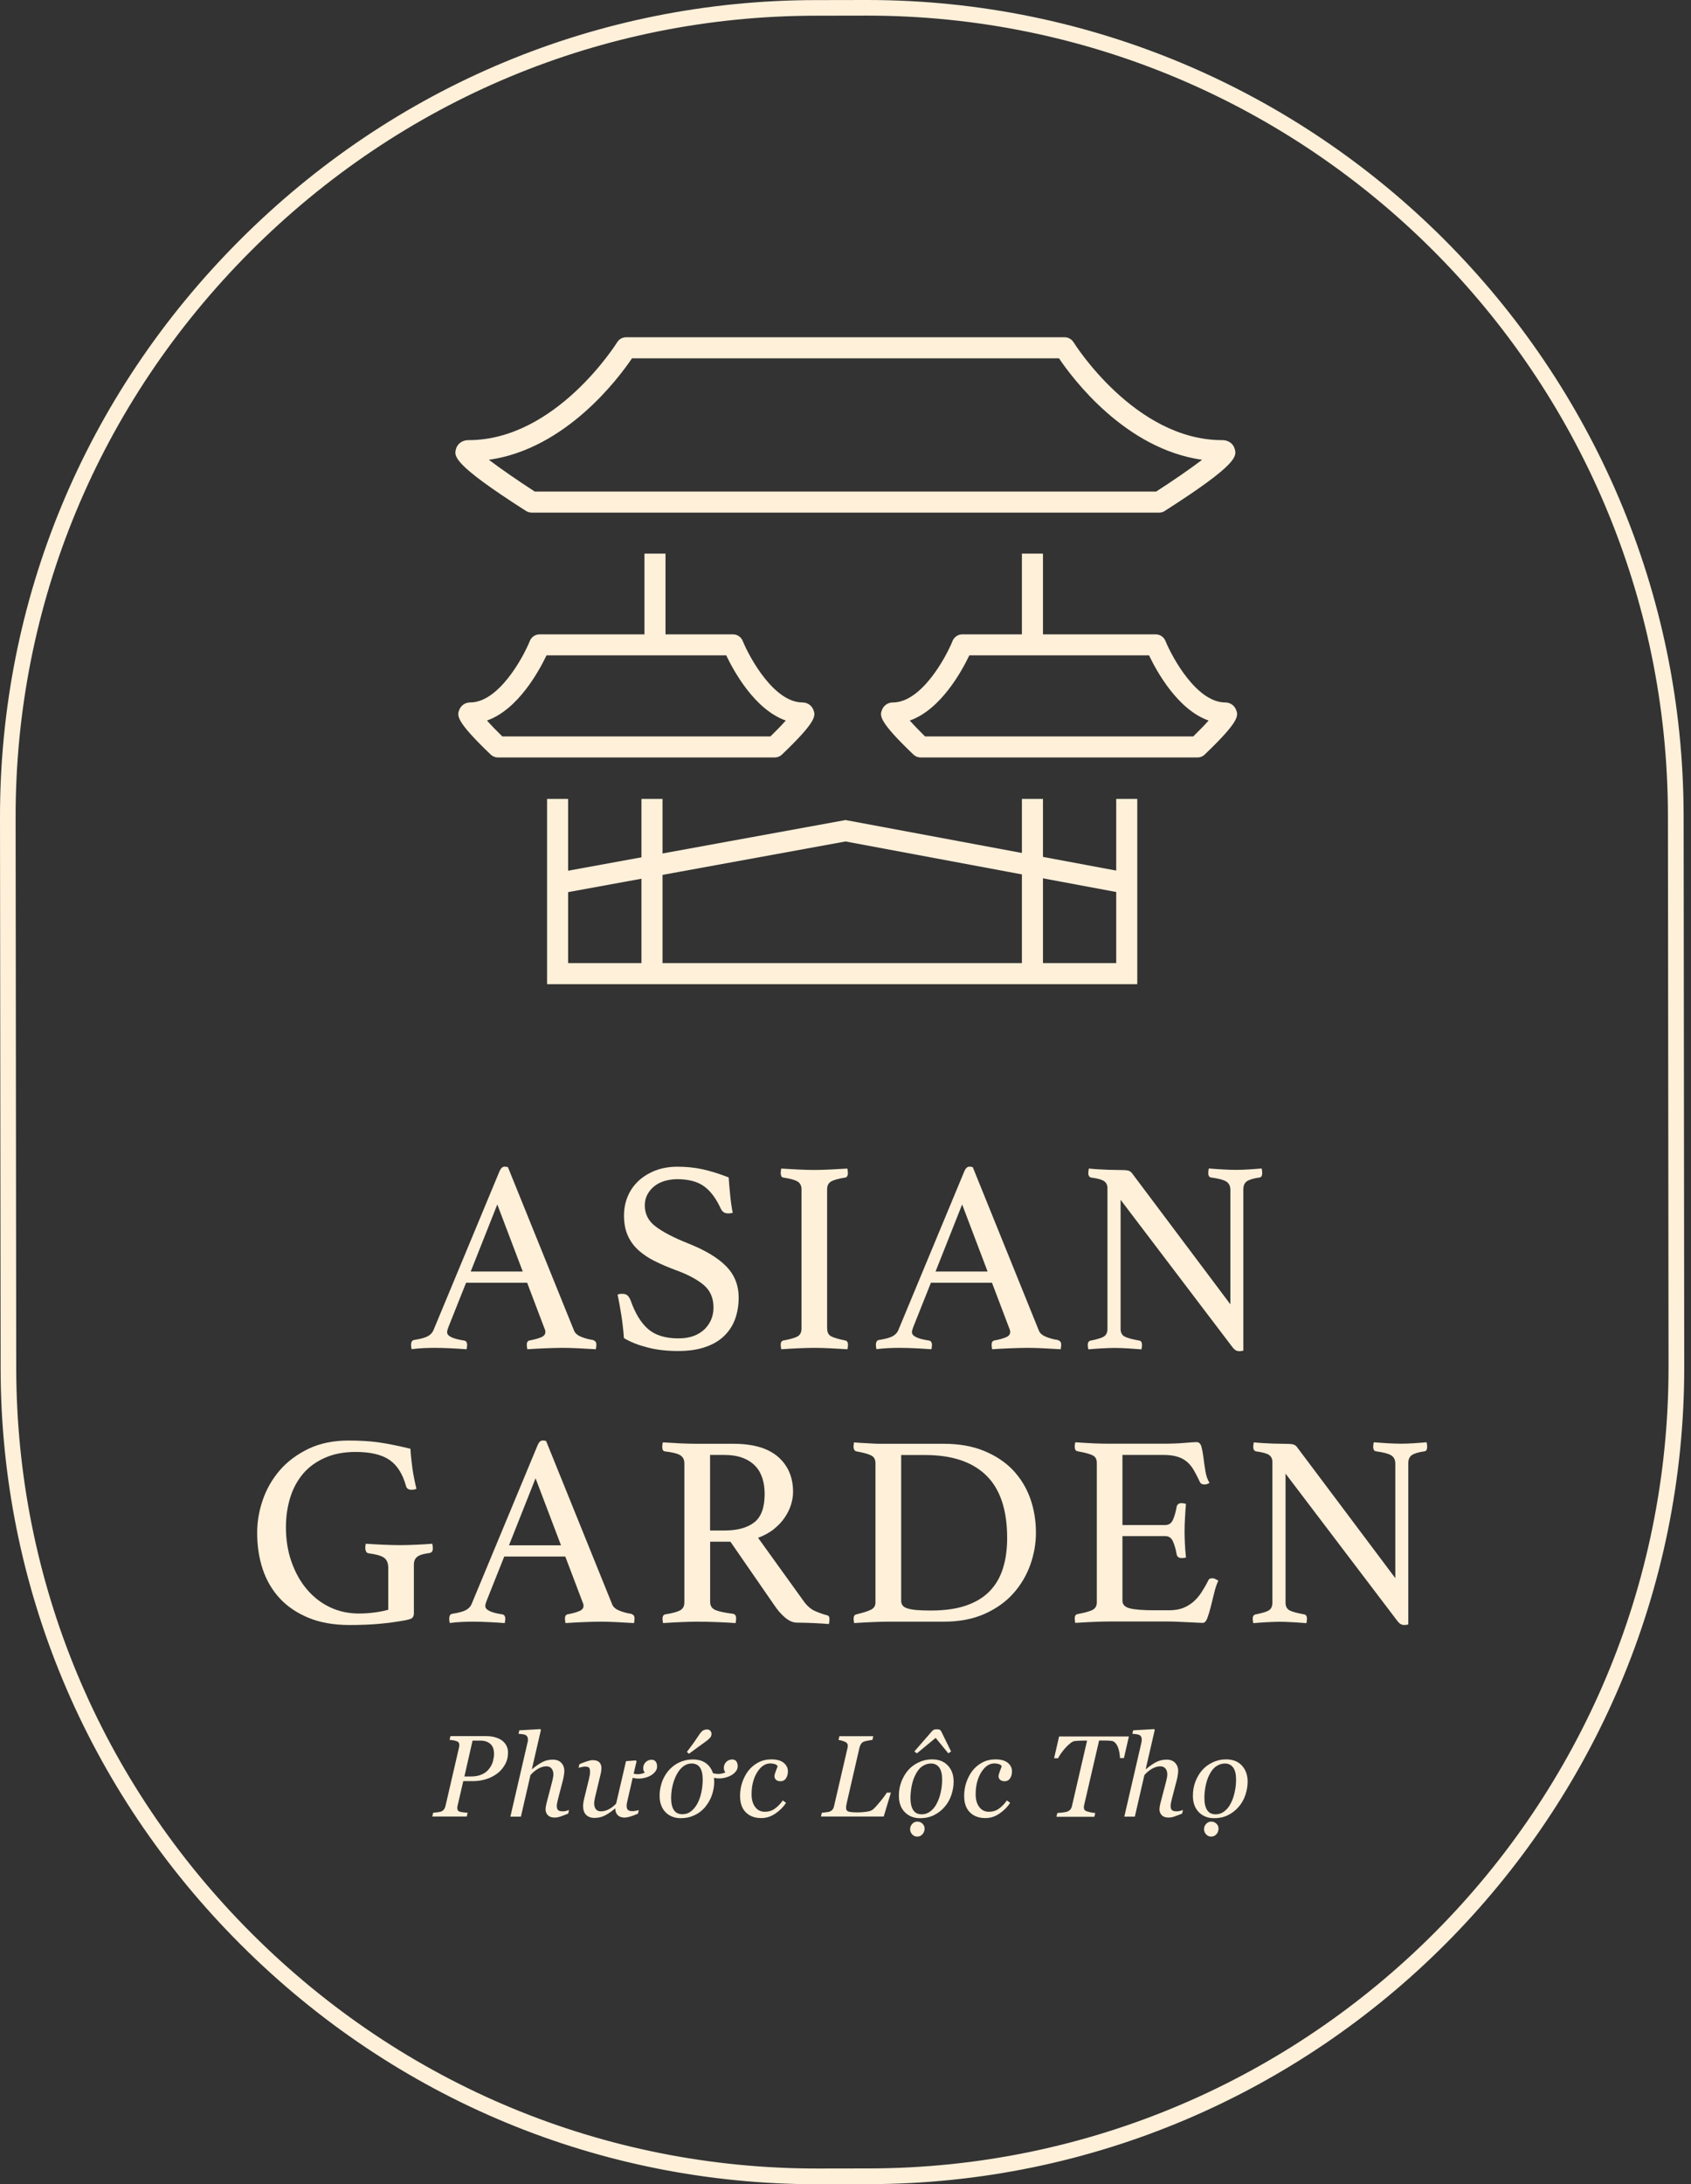
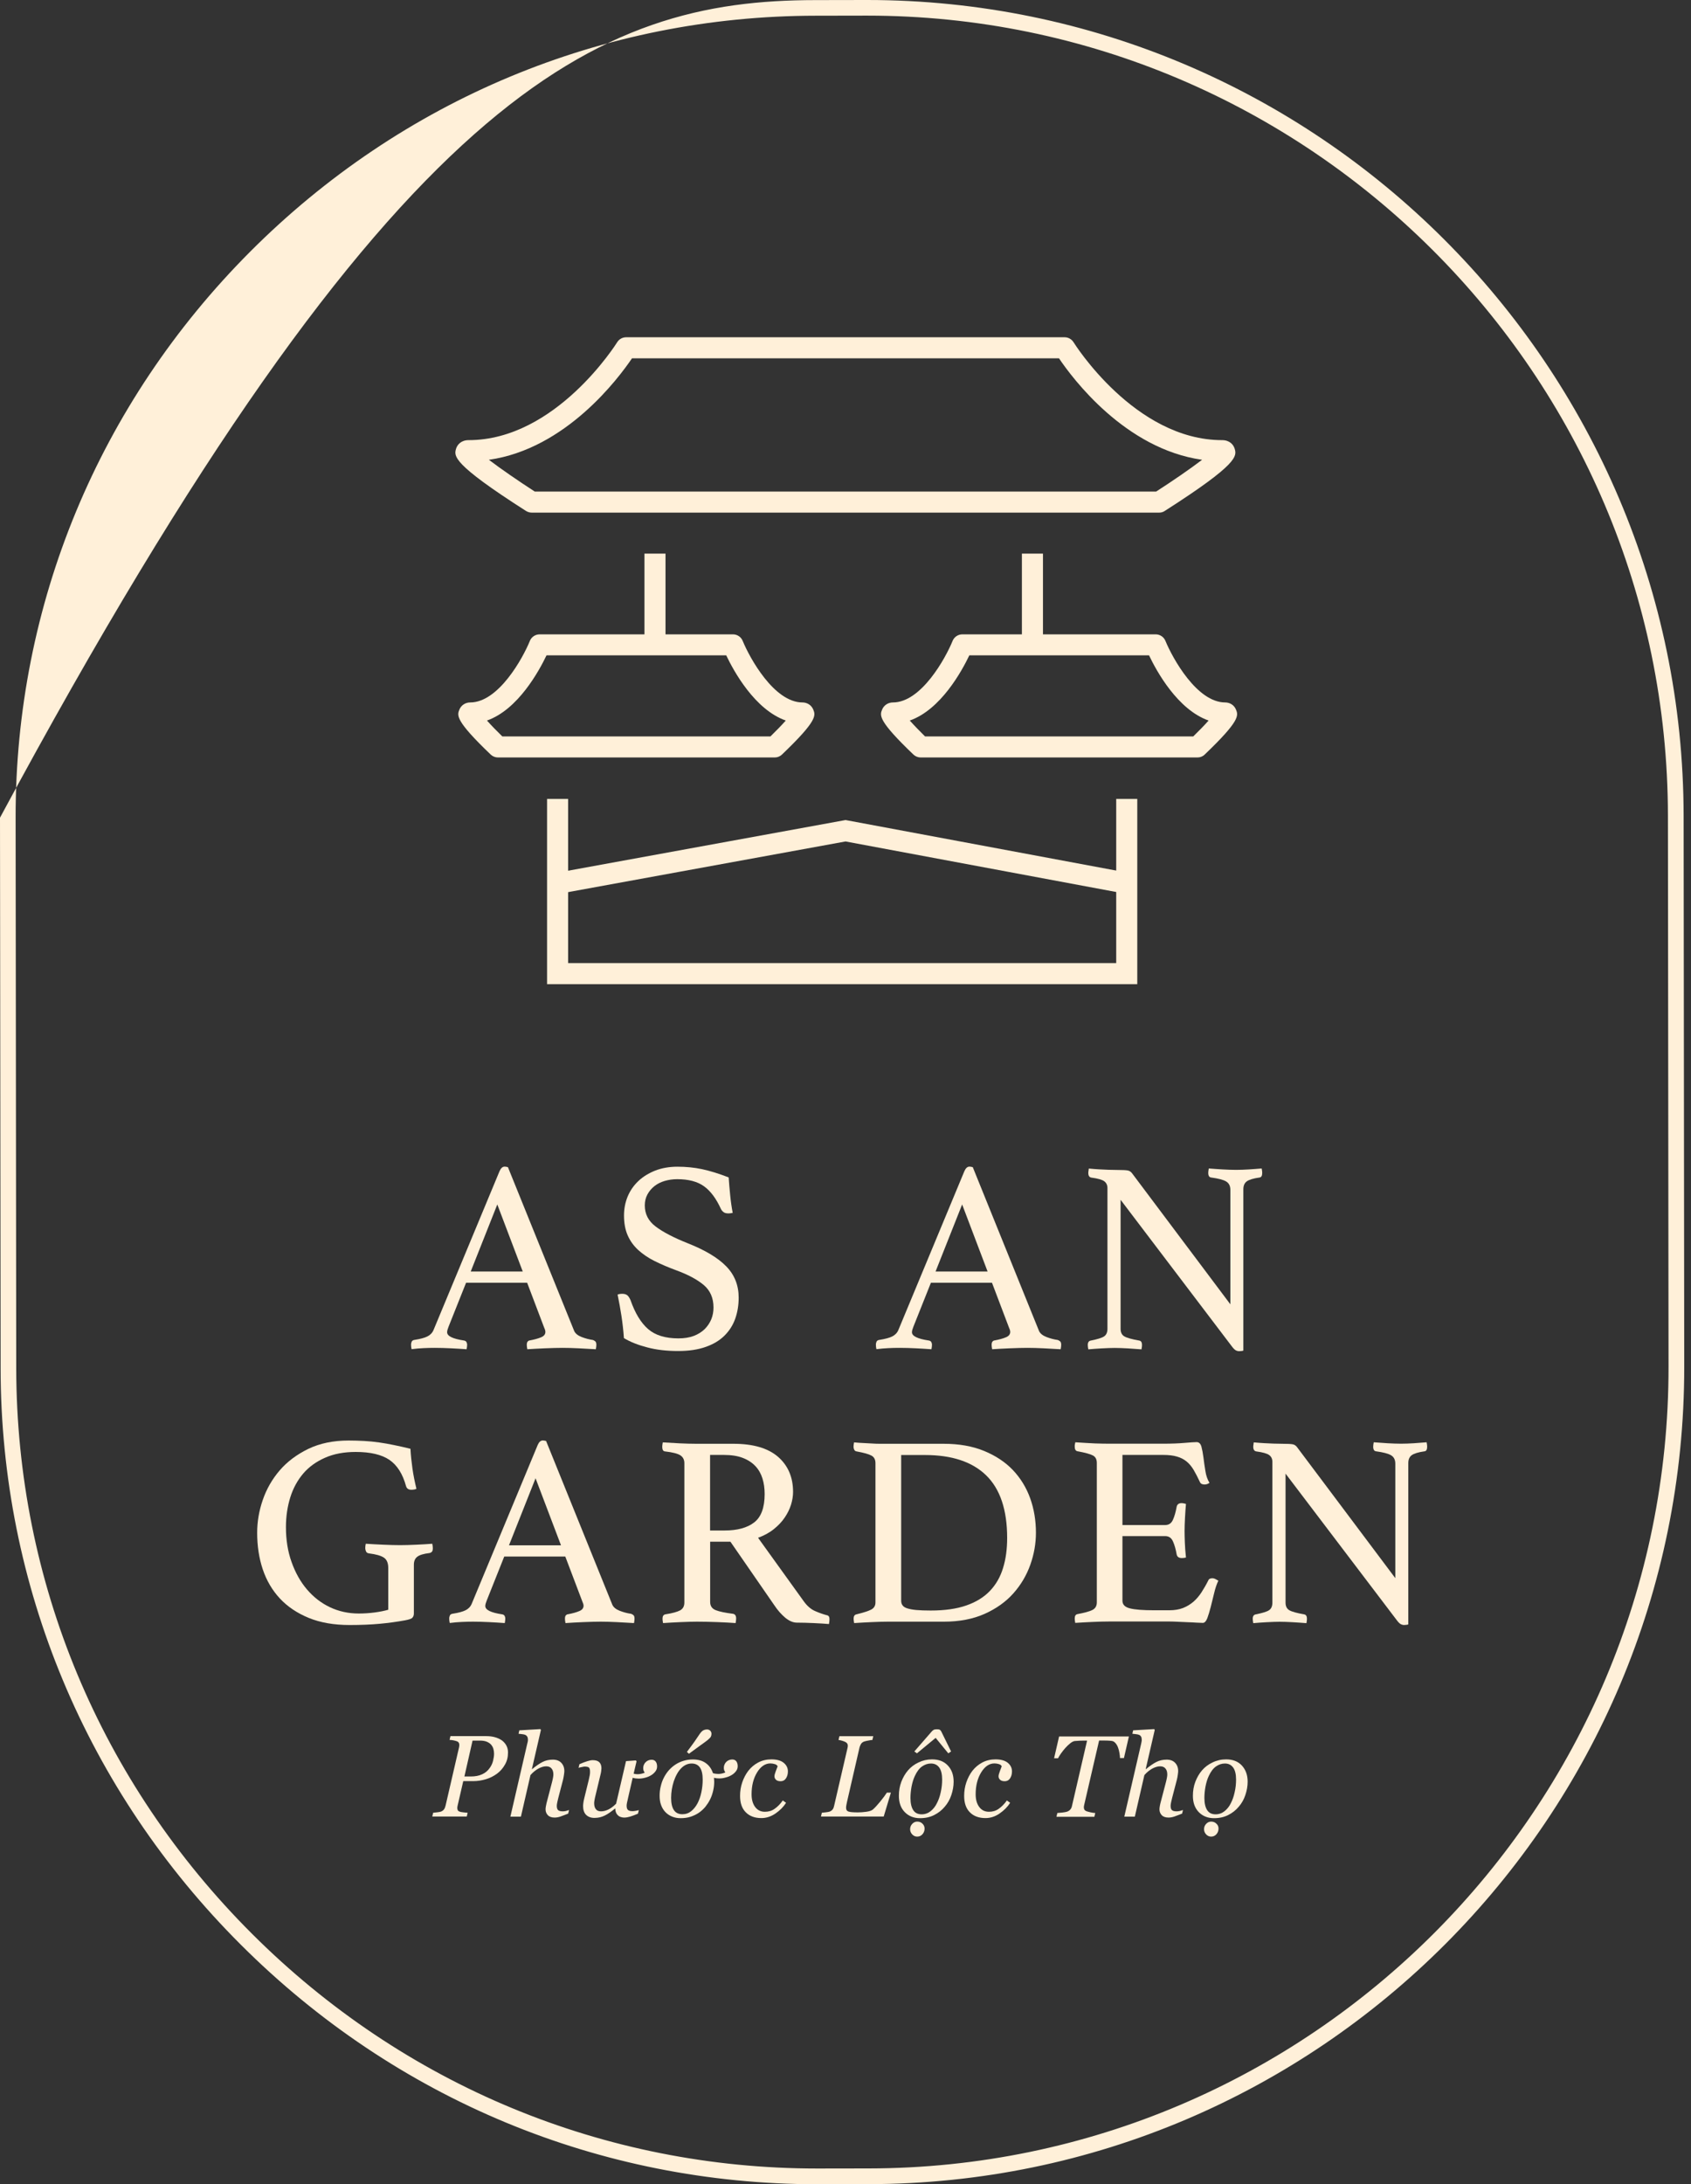
<svg xmlns="http://www.w3.org/2000/svg" width="127" height="164" viewBox="0 0 127 164" fill="none">
  <rect x="0" y="0" width="127" height="164" fill="#333333" stroke="none" />
  <g clip-path="url(#clip0_313_976)">
-     <path d="M61.362 164C45.072 164 29.712 157.621 18.102 146.03C6.478 134.433 0.059 119.053 0.046 102.744L4.57649e-05 61.395C-0.02 45.079 6.366 29.692 17.97 18.069C29.567 6.438 44.941 0.02 61.256 0.007L65.058 0C65.078 0 65.105 0 65.124 0C98.909 0 126.407 27.465 126.446 61.256L126.492 102.605C126.525 136.416 99.047 163.954 65.236 163.993L61.434 164C61.408 164 61.388 164 61.362 164ZM65.124 1.173C65.105 1.173 65.085 1.173 65.058 1.173L61.256 1.18C45.257 1.193 30.18 7.486 18.793 18.892C7.413 30.299 1.153 45.389 1.173 61.388L1.219 102.737C1.239 118.737 7.525 133.813 18.932 145.2C30.318 156.567 45.389 162.82 61.362 162.82C61.381 162.82 61.408 162.82 61.428 162.82L65.23 162.814C98.395 162.781 125.353 135.764 125.313 102.599L125.267 61.25C125.234 28.111 98.256 1.173 65.124 1.173Z" fill="#FFF0D9" />
+     <path d="M61.362 164C45.072 164 29.712 157.621 18.102 146.03C6.478 134.433 0.059 119.053 0.046 102.744L4.57649e-05 61.395C29.567 6.438 44.941 0.02 61.256 0.007L65.058 0C65.078 0 65.105 0 65.124 0C98.909 0 126.407 27.465 126.446 61.256L126.492 102.605C126.525 136.416 99.047 163.954 65.236 163.993L61.434 164C61.408 164 61.388 164 61.362 164ZM65.124 1.173C65.105 1.173 65.085 1.173 65.058 1.173L61.256 1.18C45.257 1.193 30.18 7.486 18.793 18.892C7.413 30.299 1.153 45.389 1.173 61.388L1.219 102.737C1.239 118.737 7.525 133.813 18.932 145.2C30.318 156.567 45.389 162.82 61.362 162.82C61.381 162.82 61.408 162.82 61.428 162.82L65.23 162.814C98.395 162.781 125.353 135.764 125.313 102.599L125.267 61.25C125.234 28.111 98.256 1.173 65.124 1.173Z" fill="#FFF0D9" />
    <path d="M39.59 96.312H35.004L33.686 99.62C33.62 99.785 33.58 99.924 33.58 100.029C33.58 100.319 34.002 100.523 34.832 100.648C34.931 100.662 34.99 100.701 35.03 100.76C35.063 100.82 35.083 100.892 35.083 100.978C35.083 101.064 35.069 101.169 35.043 101.307C34.674 101.281 34.285 101.255 33.87 101.235C33.462 101.215 33.053 101.202 32.658 101.202C32.381 101.202 32.104 101.208 31.814 101.222C31.524 101.235 31.221 101.261 30.911 101.301C30.885 101.189 30.872 101.083 30.872 100.971C30.872 100.872 30.892 100.793 30.924 100.727C30.957 100.662 31.03 100.615 31.142 100.602C31.564 100.536 31.887 100.451 32.097 100.345C32.308 100.24 32.467 100.082 32.559 99.864L37.514 87.944C37.613 87.713 37.738 87.594 37.903 87.594C37.956 87.594 38.041 87.608 38.147 87.634L43.122 99.93C43.207 100.121 43.392 100.273 43.675 100.385C43.965 100.497 44.242 100.569 44.519 100.609C44.604 100.635 44.664 100.675 44.716 100.721C44.763 100.767 44.789 100.853 44.789 100.978C44.789 101.064 44.776 101.169 44.749 101.307C44.308 101.281 43.88 101.255 43.451 101.235C43.029 101.215 42.627 101.202 42.258 101.202C41.876 101.202 41.435 101.215 40.941 101.235C40.446 101.255 40.005 101.281 39.603 101.307C39.577 101.169 39.563 101.064 39.563 100.978C39.563 100.853 39.59 100.767 39.636 100.721C39.682 100.675 39.728 100.648 39.768 100.648C40.123 100.582 40.413 100.503 40.631 100.411C40.848 100.325 40.96 100.187 40.96 100.009C40.96 99.924 40.934 99.825 40.875 99.7L39.59 96.312ZM39.26 95.469L37.349 90.435L35.353 95.469H39.26Z" fill="#FFF0D9" />
    <path d="M55.029 91.067C54.891 91.094 54.792 91.107 54.719 91.107C54.541 91.107 54.41 91.074 54.331 91.001C54.245 90.935 54.185 90.856 54.146 90.777C53.79 89.993 53.368 89.426 52.874 89.07C52.38 88.715 51.708 88.537 50.858 88.537C50.528 88.537 50.219 88.583 49.922 88.669C49.626 88.754 49.369 88.886 49.151 89.057C48.934 89.229 48.756 89.44 48.624 89.683C48.492 89.927 48.426 90.204 48.426 90.507C48.426 91.153 48.697 91.68 49.237 92.088C49.777 92.497 50.575 92.919 51.635 93.341C52.953 93.861 53.922 94.441 54.541 95.08C55.167 95.719 55.477 96.504 55.477 97.433C55.477 97.993 55.391 98.52 55.22 99.007C55.049 99.495 54.779 99.917 54.416 100.279C54.054 100.642 53.586 100.925 53.006 101.129C52.433 101.334 51.741 101.439 50.93 101.439C50.08 101.439 49.309 101.353 48.617 101.169C47.925 100.991 47.339 100.76 46.858 100.47C46.819 99.897 46.753 99.337 46.673 98.803C46.588 98.269 46.496 97.736 46.383 97.202C46.482 97.162 46.594 97.143 46.733 97.143C46.898 97.143 47.023 97.182 47.115 97.255C47.201 97.327 47.28 97.452 47.352 97.611C47.695 98.599 48.136 99.324 48.677 99.792C49.217 100.26 49.975 100.49 50.95 100.49C51.385 100.49 51.774 100.431 52.103 100.306C52.433 100.18 52.703 100.009 52.927 99.792C53.144 99.574 53.309 99.324 53.421 99.054C53.533 98.777 53.586 98.487 53.586 98.171C53.586 97.459 53.342 96.899 52.855 96.484C52.367 96.075 51.675 95.7 50.766 95.37C50.179 95.153 49.639 94.922 49.164 94.685C48.683 94.448 48.275 94.164 47.932 93.855C47.589 93.538 47.326 93.176 47.141 92.754C46.957 92.339 46.865 91.838 46.865 91.265C46.865 90.757 46.957 90.283 47.141 89.835C47.326 89.393 47.596 89.005 47.945 88.675C48.294 88.346 48.716 88.089 49.21 87.891C49.705 87.7 50.258 87.601 50.878 87.601C51.523 87.601 52.136 87.66 52.729 87.786C53.316 87.911 53.981 88.115 54.726 88.405C54.752 88.814 54.792 89.255 54.838 89.73C54.884 90.204 54.95 90.659 55.029 91.067Z" fill="#FFF0D9" />
-     <path d="M62.126 99.765C62.126 100.042 62.225 100.227 62.416 100.332C62.607 100.438 62.963 100.543 63.483 100.648C63.622 100.675 63.688 100.787 63.688 100.978C63.688 101.064 63.675 101.169 63.648 101.307C63.226 101.281 62.798 101.255 62.376 101.235C61.955 101.215 61.546 101.202 61.164 101.202C60.795 101.202 60.386 101.215 59.938 101.235C59.49 101.255 59.075 101.281 58.673 101.307C58.647 101.169 58.633 101.064 58.633 100.978C58.633 100.787 58.699 100.675 58.838 100.648C59.358 100.55 59.714 100.451 59.905 100.339C60.096 100.227 60.195 100.036 60.195 99.765V89.301C60.195 89.025 60.096 88.833 59.905 88.715C59.714 88.596 59.358 88.497 58.838 88.418C58.752 88.405 58.699 88.365 58.673 88.293C58.647 88.227 58.633 88.148 58.633 88.069C58.633 87.99 58.647 87.878 58.673 87.74C59.082 87.766 59.51 87.792 59.958 87.812C60.406 87.832 60.801 87.845 61.157 87.845C61.5 87.845 61.895 87.832 62.337 87.812C62.785 87.792 63.22 87.766 63.642 87.74C63.668 87.878 63.681 87.99 63.681 88.069C63.681 88.273 63.615 88.392 63.477 88.418C62.956 88.497 62.6 88.603 62.409 88.715C62.218 88.833 62.119 89.025 62.119 89.301V99.765H62.126Z" fill="#FFF0D9" />
    <path d="M74.501 96.312H69.915L68.597 99.62C68.531 99.785 68.491 99.924 68.491 100.029C68.491 100.319 68.913 100.523 69.743 100.648C69.842 100.662 69.901 100.701 69.941 100.76C69.974 100.82 69.994 100.892 69.994 100.978C69.994 101.064 69.981 101.169 69.954 101.307C69.585 101.281 69.196 101.255 68.781 101.235C68.373 101.215 67.964 101.202 67.569 101.202C67.292 101.202 67.015 101.208 66.725 101.222C66.435 101.235 66.132 101.261 65.823 101.301C65.796 101.189 65.783 101.083 65.783 100.971C65.783 100.872 65.803 100.793 65.836 100.727C65.869 100.662 65.941 100.615 66.053 100.602C66.475 100.536 66.798 100.451 67.009 100.345C67.219 100.24 67.378 100.082 67.47 99.864L72.425 87.944C72.524 87.713 72.649 87.594 72.814 87.594C72.867 87.594 72.952 87.608 73.058 87.634L78.033 99.93C78.118 100.121 78.303 100.273 78.586 100.385C78.876 100.497 79.153 100.569 79.43 100.609C79.516 100.635 79.575 100.675 79.627 100.721C79.674 100.767 79.7 100.853 79.7 100.978C79.7 101.064 79.687 101.169 79.66 101.307C79.219 101.281 78.791 101.255 78.362 101.235C77.941 101.215 77.539 101.202 77.17 101.202C76.787 101.202 76.346 101.215 75.852 101.235C75.358 101.255 74.909 101.281 74.514 101.307C74.488 101.169 74.475 101.064 74.475 100.978C74.475 100.853 74.501 100.767 74.547 100.721C74.593 100.675 74.639 100.648 74.679 100.648C75.035 100.582 75.325 100.503 75.542 100.411C75.76 100.325 75.871 100.187 75.871 100.009C75.871 99.924 75.845 99.825 75.786 99.7L74.501 96.312ZM74.171 95.469L72.26 90.435L70.264 95.469H74.171Z" fill="#FFF0D9" />
    <path d="M92.405 97.933V89.341C92.405 89.038 92.293 88.827 92.075 88.701C91.858 88.576 91.489 88.484 90.968 88.412C90.817 88.398 90.744 88.28 90.744 88.062C90.744 87.983 90.757 87.871 90.784 87.733C91.126 87.759 91.476 87.786 91.832 87.805C92.187 87.825 92.523 87.838 92.84 87.838C93.143 87.838 93.459 87.825 93.788 87.805C94.118 87.786 94.441 87.759 94.757 87.733C94.784 87.871 94.797 87.983 94.797 88.062C94.797 88.28 94.731 88.398 94.593 88.412C94.125 88.478 93.808 88.576 93.637 88.701C93.466 88.827 93.38 89.024 93.38 89.295V101.406C93.354 101.419 93.308 101.432 93.235 101.439C93.169 101.446 93.11 101.452 93.07 101.452C92.971 101.452 92.886 101.426 92.8 101.38C92.721 101.334 92.622 101.235 92.51 101.083L84.161 90.085V99.772C84.161 100.049 84.26 100.24 84.451 100.345C84.642 100.457 85.011 100.556 85.565 100.655C85.703 100.681 85.769 100.793 85.769 100.984C85.769 101.07 85.756 101.175 85.73 101.314C85.387 101.287 85.038 101.261 84.688 101.241C84.339 101.222 84.016 101.208 83.713 101.208C83.436 101.208 83.12 101.222 82.745 101.241C82.376 101.261 82.039 101.287 81.736 101.314C81.71 101.175 81.697 101.07 81.697 100.984C81.697 100.793 81.769 100.681 81.921 100.655C82.415 100.556 82.745 100.457 82.916 100.345C83.087 100.233 83.173 100.042 83.173 99.772V89.202C83.173 88.985 83.094 88.814 82.936 88.695C82.778 88.576 82.455 88.484 81.96 88.418C81.809 88.392 81.736 88.273 81.736 88.069C81.736 88.003 81.743 87.937 81.756 87.884C81.756 87.845 81.763 87.792 81.776 87.739C82.053 87.766 82.31 87.786 82.553 87.799C82.771 87.812 83.008 87.825 83.252 87.832C83.496 87.838 83.72 87.845 83.911 87.845C84.306 87.845 84.57 87.858 84.702 87.884C84.833 87.911 84.939 87.983 85.018 88.089L92.405 97.933Z" fill="#FFF0D9" />
    <path d="M30.41 121.662C29.791 121.774 29.165 121.86 28.519 121.919C27.873 121.979 27.122 122.012 26.259 122.012C25.079 122.012 24.058 121.834 23.188 121.478C22.319 121.122 21.594 120.634 21.02 120.021C20.447 119.402 20.019 118.677 19.735 117.834C19.452 116.99 19.314 116.074 19.314 115.086C19.314 114.262 19.452 113.439 19.735 112.621C20.019 111.798 20.441 111.06 21.007 110.401C21.574 109.742 22.292 109.208 23.155 108.786C24.019 108.371 25.027 108.16 26.18 108.16C26.589 108.16 26.984 108.174 27.36 108.193C27.735 108.213 28.111 108.253 28.48 108.305C28.849 108.358 29.224 108.424 29.6 108.503C29.976 108.575 30.384 108.674 30.826 108.78C30.852 109.261 30.905 109.755 30.977 110.269C31.05 110.783 31.155 111.284 31.274 111.778C31.247 111.804 31.195 111.824 31.109 111.837C31.03 111.85 30.957 111.857 30.905 111.857C30.687 111.857 30.549 111.771 30.496 111.587C30.246 110.671 29.831 110.012 29.244 109.61C28.658 109.215 27.814 109.017 26.714 109.017C25.837 109.017 25.066 109.162 24.414 109.452C23.755 109.742 23.208 110.131 22.78 110.631C22.352 111.132 22.022 111.725 21.805 112.417C21.587 113.109 21.475 113.86 21.475 114.671C21.475 115.613 21.613 116.489 21.897 117.28C22.18 118.078 22.562 118.763 23.05 119.336C23.538 119.909 24.111 120.358 24.776 120.674C25.442 120.99 26.167 121.148 26.944 121.148C27.34 121.148 27.742 121.122 28.144 121.069C28.546 121.016 28.888 120.944 29.159 120.865V117.722C29.159 117.353 29.046 117.096 28.829 116.951C28.611 116.806 28.242 116.7 27.715 116.634C27.603 116.621 27.531 116.575 27.491 116.489C27.452 116.404 27.432 116.325 27.432 116.239C27.432 116.127 27.445 116.022 27.471 115.91C27.867 115.936 28.308 115.962 28.789 115.982C29.27 116.002 29.686 116.015 30.041 116.015C30.397 116.015 30.806 116.002 31.267 115.982C31.728 115.962 32.13 115.936 32.466 115.91C32.493 116.048 32.506 116.16 32.506 116.239C32.506 116.377 32.48 116.47 32.434 116.516C32.387 116.562 32.328 116.595 32.255 116.608C31.814 116.661 31.511 116.753 31.34 116.885C31.168 117.017 31.083 117.214 31.083 117.491V121.148C31.083 121.273 31.05 121.372 30.977 121.458C30.918 121.537 30.727 121.603 30.41 121.662Z" fill="#FFF0D9" />
    <path d="M42.456 116.872H37.87L36.552 120.18C36.486 120.344 36.447 120.483 36.447 120.588C36.447 120.878 36.868 121.082 37.699 121.208C37.797 121.221 37.857 121.26 37.896 121.32C37.929 121.379 37.949 121.451 37.949 121.537C37.949 121.623 37.936 121.728 37.909 121.867C37.54 121.84 37.152 121.814 36.736 121.794C36.328 121.774 35.919 121.761 35.524 121.761C35.247 121.761 34.971 121.768 34.681 121.781C34.391 121.794 34.087 121.82 33.778 121.86C33.752 121.748 33.738 121.643 33.738 121.531C33.738 121.432 33.758 121.353 33.791 121.287C33.824 121.221 33.896 121.175 34.008 121.162C34.43 121.096 34.753 121.01 34.964 120.905C35.175 120.799 35.333 120.641 35.425 120.423L40.38 108.503C40.479 108.272 40.605 108.154 40.769 108.154C40.822 108.154 40.908 108.167 41.013 108.193L45.988 120.489C46.074 120.68 46.258 120.832 46.542 120.944C46.832 121.056 47.108 121.129 47.385 121.168C47.471 121.194 47.53 121.234 47.583 121.28C47.629 121.326 47.655 121.412 47.655 121.537C47.655 121.623 47.642 121.728 47.616 121.867C47.174 121.84 46.746 121.814 46.318 121.794C45.896 121.774 45.494 121.761 45.125 121.761C44.743 121.761 44.301 121.774 43.807 121.794C43.313 121.814 42.865 121.84 42.469 121.867C42.443 121.728 42.43 121.623 42.43 121.537C42.43 121.412 42.456 121.326 42.502 121.28C42.548 121.234 42.595 121.208 42.634 121.208C42.99 121.142 43.28 121.063 43.497 120.97C43.715 120.885 43.827 120.746 43.827 120.568C43.827 120.483 43.8 120.384 43.741 120.259L42.456 116.872ZM42.133 116.028L40.222 110.994L38.226 116.028H42.133Z" fill="#FFF0D9" />
    <path d="M54.858 115.758H53.335V120.279C53.335 120.582 53.474 120.786 53.757 120.898C54.041 121.01 54.469 121.096 55.042 121.168C55.207 121.194 55.286 121.313 55.286 121.517C55.286 121.616 55.273 121.728 55.246 121.867C54.877 121.84 54.429 121.814 53.902 121.794C53.375 121.774 52.854 121.761 52.347 121.761C51.991 121.761 51.583 121.774 51.115 121.794C50.647 121.814 50.212 121.84 49.797 121.867C49.77 121.728 49.757 121.623 49.757 121.537C49.757 121.346 49.83 121.234 49.981 121.208C50.502 121.129 50.871 121.023 51.082 120.911C51.293 120.792 51.398 120.601 51.398 120.325V109.86C51.398 109.603 51.299 109.406 51.102 109.274C50.904 109.142 50.515 109.043 49.942 108.977C49.803 108.964 49.737 108.846 49.737 108.628C49.737 108.549 49.751 108.437 49.777 108.299C50.186 108.325 50.614 108.351 51.049 108.371C51.484 108.391 51.906 108.404 52.301 108.404H55.075C56.558 108.404 57.671 108.727 58.429 109.379C59.18 110.032 59.562 110.908 59.562 112.022C59.562 112.325 59.51 112.641 59.411 112.971C59.306 113.3 59.154 113.623 58.937 113.939C58.726 114.256 58.449 114.546 58.113 114.816C57.777 115.086 57.381 115.297 56.933 115.462L60.366 120.232C60.623 120.588 60.913 120.839 61.23 120.97C61.546 121.109 61.836 121.208 62.113 121.28C62.238 121.306 62.297 121.405 62.297 121.57C62.297 121.682 62.284 121.801 62.258 121.939C61.941 121.913 61.559 121.886 61.105 121.867C60.65 121.847 60.235 121.834 59.852 121.834C59.562 121.834 59.273 121.708 58.976 121.465C58.679 121.214 58.403 120.905 58.146 120.516L54.858 115.758ZM54.423 114.915C55.385 114.915 56.123 114.71 56.643 114.308C57.164 113.906 57.428 113.195 57.428 112.18C57.428 111.758 57.375 111.363 57.263 111.007C57.151 110.651 56.979 110.342 56.736 110.085C56.498 109.828 56.182 109.617 55.787 109.465C55.398 109.314 54.923 109.241 54.357 109.241H53.329V114.915H54.423Z" fill="#FFF0D9" />
    <path d="M77.802 115.079C77.802 115.89 77.664 116.687 77.381 117.485C77.097 118.282 76.676 118.994 76.109 119.633C75.542 120.272 74.817 120.786 73.948 121.175C73.078 121.563 72.056 121.761 70.897 121.761H66.679C66.323 121.761 65.921 121.774 65.467 121.794C65.012 121.814 64.577 121.84 64.149 121.867C64.123 121.728 64.109 121.623 64.109 121.537C64.109 121.346 64.182 121.234 64.333 121.208C64.841 121.082 65.203 120.97 65.421 120.858C65.638 120.746 65.75 120.568 65.75 120.325V109.86C65.75 109.584 65.645 109.393 65.441 109.287C65.236 109.175 64.867 109.076 64.333 108.977C64.248 108.964 64.195 108.925 64.156 108.852C64.123 108.786 64.103 108.707 64.103 108.628C64.103 108.549 64.116 108.437 64.142 108.299C64.432 108.325 64.683 108.345 64.894 108.351C65.104 108.358 65.309 108.371 65.5 108.384C65.691 108.398 65.882 108.404 66.067 108.404C66.251 108.404 66.449 108.404 66.653 108.404H70.87C72.023 108.404 73.032 108.582 73.901 108.938C74.771 109.294 75.496 109.775 76.069 110.374C76.643 110.981 77.078 111.686 77.368 112.49C77.657 113.294 77.802 114.163 77.802 115.079ZM75.641 115.475C75.641 113.366 75.114 111.798 74.066 110.776C73.018 109.755 71.483 109.248 69.473 109.248H67.681V120.186C67.681 120.325 67.714 120.443 67.786 120.535C67.852 120.634 67.971 120.707 68.136 120.76C68.3 120.812 68.524 120.858 68.814 120.885C69.104 120.911 69.467 120.924 69.902 120.924C70.956 120.924 71.846 120.799 72.577 120.542C73.302 120.292 73.895 119.923 74.343 119.455C74.798 118.98 75.127 118.407 75.331 117.735C75.542 117.063 75.641 116.305 75.641 115.475Z" fill="#FFF0D9" />
    <path d="M84.299 109.241V114.506H87.509C87.785 114.506 87.977 114.374 88.095 114.104C88.214 113.834 88.306 113.511 88.372 113.129C88.411 112.951 88.537 112.859 88.741 112.859C88.78 112.859 88.84 112.865 88.906 112.878C88.972 112.892 89.031 112.905 89.07 112.918C89.044 113.221 89.018 113.564 88.998 113.946C88.978 114.328 88.965 114.664 88.965 114.954C88.965 115.185 88.972 115.475 88.985 115.804C88.998 116.14 89.024 116.522 89.07 116.944C88.958 116.971 88.859 116.984 88.761 116.984C88.543 116.984 88.411 116.898 88.372 116.714C88.306 116.331 88.214 116.002 88.095 115.738C87.977 115.468 87.785 115.336 87.509 115.336H84.299V120.186C84.299 120.476 84.484 120.667 84.853 120.76C85.222 120.858 85.835 120.905 86.685 120.905H87.818C88.214 120.905 88.563 120.845 88.853 120.733C89.149 120.615 89.406 120.456 89.637 120.259C89.861 120.061 90.065 119.824 90.243 119.547C90.421 119.27 90.593 118.974 90.757 118.644C90.797 118.545 90.902 118.499 91.067 118.499C91.133 118.499 91.205 118.519 91.284 118.559C91.357 118.598 91.429 118.644 91.502 118.684C91.377 118.941 91.271 119.257 91.186 119.62C91.093 119.982 91.008 120.331 90.929 120.661C90.843 120.99 90.757 121.274 90.672 121.504C90.579 121.735 90.467 121.853 90.335 121.853C90.224 121.853 90.065 121.847 89.861 121.834C89.657 121.82 89.433 121.807 89.196 121.801C88.958 121.794 88.715 121.781 88.464 121.768C88.214 121.755 88.003 121.748 87.825 121.748H83.324C82.929 121.748 82.501 121.761 82.052 121.781C81.598 121.801 81.169 121.827 80.754 121.853C80.728 121.715 80.715 121.61 80.715 121.524C80.715 121.333 80.781 121.221 80.919 121.194C81.44 121.096 81.815 120.997 82.039 120.885C82.263 120.773 82.375 120.582 82.375 120.311V109.847C82.375 109.571 82.277 109.386 82.079 109.281C81.881 109.175 81.492 109.07 80.919 108.964C80.781 108.938 80.715 108.819 80.715 108.615C80.715 108.549 80.715 108.49 80.728 108.444C80.735 108.398 80.748 108.345 80.761 108.292C81.347 108.332 81.842 108.358 82.244 108.378C82.639 108.391 82.995 108.398 83.311 108.398H87.364C87.983 108.398 88.517 108.378 88.965 108.338C89.42 108.299 89.716 108.279 89.868 108.279C90.046 108.279 90.164 108.391 90.23 108.615C90.289 108.839 90.342 109.109 90.382 109.426C90.421 109.742 90.467 110.078 90.527 110.434C90.579 110.79 90.685 111.093 90.836 111.337C90.724 111.416 90.606 111.462 90.467 111.462C90.289 111.462 90.171 111.402 90.118 111.277C89.953 110.921 89.795 110.618 89.644 110.361C89.492 110.111 89.321 109.9 89.117 109.735C88.919 109.571 88.675 109.445 88.398 109.366C88.115 109.281 87.772 109.241 87.357 109.241H84.299Z" fill="#FFF0D9" />
    <path d="M104.793 118.493V109.9C104.793 109.597 104.681 109.386 104.463 109.261C104.246 109.136 103.877 109.043 103.356 108.971C103.205 108.958 103.132 108.839 103.132 108.622C103.132 108.543 103.146 108.431 103.172 108.292C103.515 108.319 103.864 108.345 104.22 108.365C104.575 108.384 104.912 108.398 105.228 108.398C105.531 108.398 105.847 108.384 106.177 108.365C106.506 108.345 106.829 108.319 107.145 108.292C107.172 108.431 107.185 108.543 107.185 108.622C107.185 108.839 107.119 108.958 106.981 108.971C106.513 109.037 106.196 109.136 106.025 109.261C105.854 109.386 105.768 109.584 105.768 109.854V121.965C105.742 121.979 105.696 121.992 105.623 121.998C105.557 122.005 105.498 122.012 105.458 122.012C105.36 122.012 105.274 121.985 105.188 121.939C105.109 121.893 105.01 121.794 104.898 121.643L96.549 110.645V120.331C96.549 120.608 96.648 120.799 96.839 120.905C97.031 121.017 97.4 121.115 97.953 121.214C98.091 121.241 98.157 121.353 98.157 121.544C98.157 121.629 98.144 121.735 98.118 121.873C97.775 121.847 97.426 121.82 97.077 121.801C96.727 121.781 96.404 121.768 96.101 121.768C95.825 121.768 95.508 121.781 95.133 121.801C94.764 121.82 94.428 121.847 94.124 121.873C94.098 121.735 94.085 121.629 94.085 121.544C94.085 121.353 94.157 121.241 94.309 121.214C94.803 121.115 95.133 121.017 95.304 120.905C95.475 120.793 95.561 120.601 95.561 120.331V109.762C95.561 109.544 95.482 109.373 95.324 109.254C95.166 109.136 94.843 109.043 94.349 108.977C94.197 108.951 94.124 108.833 94.124 108.628C94.124 108.562 94.131 108.496 94.144 108.444C94.144 108.404 94.151 108.351 94.164 108.299C94.441 108.325 94.698 108.345 94.942 108.358C95.159 108.371 95.396 108.384 95.64 108.391C95.884 108.398 96.108 108.404 96.299 108.404C96.694 108.404 96.958 108.417 97.09 108.444C97.222 108.47 97.327 108.543 97.406 108.648L104.793 118.493Z" fill="#FFF0D9" />
    <path d="M38.153 131.58C38.153 131.922 38.081 132.225 37.922 132.495C37.771 132.766 37.573 132.99 37.336 133.168C37.086 133.352 36.809 133.497 36.499 133.589C36.189 133.682 35.867 133.734 35.53 133.734H34.792L34.364 135.593C34.358 135.619 34.351 135.645 34.351 135.672C34.351 135.698 34.344 135.724 34.344 135.744C34.344 135.803 34.358 135.863 34.377 135.909C34.397 135.955 34.443 135.995 34.516 136.021C34.555 136.041 34.641 136.06 34.773 136.074C34.904 136.093 35.017 136.1 35.122 136.107L35.056 136.39H32.466L32.532 136.107C32.605 136.1 32.703 136.093 32.835 136.074C32.967 136.06 33.059 136.041 33.119 136.021C33.218 135.981 33.297 135.922 33.349 135.85C33.402 135.777 33.435 135.685 33.461 135.586L34.476 131.197C34.483 131.171 34.489 131.145 34.489 131.112C34.496 131.079 34.496 131.052 34.496 131.019C34.496 130.96 34.483 130.907 34.463 130.861C34.437 130.815 34.397 130.776 34.338 130.749C34.245 130.716 34.153 130.69 34.048 130.67C33.949 130.65 33.85 130.644 33.764 130.637L33.83 130.354H36.512C37 130.354 37.389 130.466 37.698 130.677C37.995 130.907 38.153 131.204 38.153 131.58ZM36.789 132.733C36.908 132.568 36.987 132.39 37.033 132.199C37.079 132.008 37.105 131.837 37.105 131.672C37.105 131.54 37.086 131.421 37.053 131.303C37.02 131.184 36.954 131.079 36.875 130.986C36.789 130.894 36.677 130.822 36.545 130.769C36.413 130.716 36.242 130.69 36.044 130.69H35.491L34.878 133.385H35.359C35.689 133.385 35.972 133.332 36.209 133.22C36.446 133.115 36.644 132.95 36.789 132.733Z" fill="#FFF0D9" />
    <path d="M42.739 135.902L42.674 136.172C42.417 136.271 42.219 136.35 42.081 136.396C41.942 136.443 41.797 136.469 41.652 136.469C41.428 136.469 41.257 136.41 41.145 136.291C41.033 136.172 40.974 136.027 40.974 135.856C40.974 135.797 40.98 135.724 40.993 135.652C41.006 135.579 41.026 135.487 41.046 135.388L41.461 133.8C41.494 133.682 41.514 133.57 41.534 133.471C41.553 133.372 41.56 133.293 41.56 133.234C41.56 133.042 41.514 132.891 41.422 132.785C41.329 132.673 41.197 132.621 41.02 132.621C40.842 132.621 40.644 132.68 40.433 132.792C40.222 132.911 40.025 133.069 39.84 133.28L39.122 136.403H38.331L39.596 130.934C39.609 130.868 39.623 130.815 39.636 130.769C39.649 130.723 39.649 130.677 39.649 130.624C39.649 130.525 39.629 130.446 39.596 130.387C39.563 130.334 39.511 130.288 39.451 130.262C39.399 130.235 39.326 130.222 39.227 130.209C39.135 130.202 39.043 130.189 38.944 130.176L39.003 129.919L40.585 129.827L40.624 129.893L39.946 132.832H39.965C40.255 132.594 40.512 132.416 40.743 132.298C40.974 132.179 41.23 132.12 41.52 132.12C41.791 132.12 42.001 132.199 42.153 132.357C42.304 132.515 42.384 132.72 42.384 132.977C42.384 133.029 42.377 133.121 42.357 133.247C42.337 133.372 42.318 133.504 42.285 133.635L41.929 134.999C41.909 135.092 41.883 135.197 41.856 135.309C41.83 135.428 41.817 135.52 41.817 135.586C41.817 135.744 41.85 135.856 41.922 135.915C41.995 135.975 42.107 136.001 42.272 136.001C42.324 136.001 42.403 135.995 42.502 135.975C42.614 135.942 42.687 135.922 42.739 135.902Z" fill="#FFF0D9" />
    <path d="M46.212 135.797H46.186C46.041 135.916 45.909 136.014 45.784 136.1C45.665 136.186 45.54 136.258 45.421 136.317C45.303 136.377 45.184 136.416 45.059 136.449C44.934 136.476 44.802 136.495 44.651 136.495C44.512 136.495 44.394 136.476 44.288 136.436C44.183 136.397 44.09 136.337 44.018 136.265C43.945 136.192 43.886 136.1 43.853 135.995C43.814 135.889 43.794 135.771 43.794 135.645C43.794 135.612 43.794 135.573 43.794 135.54C43.794 135.5 43.8 135.454 43.807 135.408C43.814 135.355 43.82 135.296 43.833 135.23C43.846 135.164 43.866 135.085 43.886 134.993L44.216 133.649C44.248 133.524 44.268 133.411 44.288 133.313C44.308 133.22 44.314 133.128 44.314 133.036C44.314 132.957 44.308 132.891 44.295 132.838C44.282 132.785 44.262 132.746 44.235 132.72C44.202 132.687 44.163 132.667 44.11 132.66C44.057 132.647 43.992 132.641 43.912 132.641C43.886 132.641 43.846 132.641 43.807 132.654C43.767 132.66 43.721 132.667 43.675 132.68C43.629 132.687 43.59 132.7 43.55 132.706C43.511 132.72 43.477 132.726 43.451 132.733L43.517 132.463C43.741 132.364 43.932 132.291 44.103 132.239C44.275 132.186 44.407 132.159 44.512 132.159C44.743 132.159 44.907 132.212 45.013 132.318C45.118 132.423 45.171 132.575 45.171 132.772C45.171 132.825 45.164 132.891 45.151 132.983C45.138 133.069 45.125 133.161 45.099 133.247L44.723 134.815C44.69 134.934 44.67 135.046 44.651 135.151C44.631 135.257 44.624 135.336 44.624 135.388C44.624 135.579 44.664 135.731 44.749 135.836C44.828 135.948 44.96 136.001 45.138 136.001C45.316 136.001 45.507 135.955 45.692 135.863C45.883 135.771 46.074 135.626 46.272 135.428L47.016 132.232L47.754 132.179L47.807 132.245L47.589 133.174C47.649 133.187 47.701 133.201 47.754 133.207C47.807 133.214 47.853 133.214 47.892 133.214C47.958 133.214 48.038 133.207 48.136 133.187C48.235 133.168 48.327 133.141 48.42 133.102C48.38 133.042 48.354 132.99 48.334 132.937C48.314 132.884 48.308 132.825 48.308 132.753C48.308 132.667 48.321 132.588 48.354 132.515C48.387 132.443 48.426 132.37 48.486 132.318C48.538 132.258 48.604 132.212 48.683 132.179C48.762 132.146 48.848 132.127 48.934 132.127C49.072 132.127 49.171 132.173 49.243 132.265C49.316 132.357 49.349 132.482 49.349 132.634C49.349 132.772 49.309 132.891 49.224 133.003C49.138 133.115 49.032 133.214 48.901 133.293C48.769 133.372 48.617 133.438 48.453 133.477C48.288 133.524 48.123 133.543 47.965 133.543C47.813 133.543 47.662 133.524 47.517 133.484L47.174 134.98C47.161 135.039 47.148 135.098 47.135 135.158C47.121 135.217 47.108 135.276 47.095 135.329C47.082 135.382 47.075 135.434 47.069 135.474C47.062 135.514 47.062 135.553 47.062 135.573C47.062 135.731 47.095 135.843 47.168 135.902C47.24 135.962 47.352 135.988 47.517 135.988C47.543 135.988 47.576 135.988 47.616 135.981C47.655 135.975 47.701 135.968 47.748 135.962C47.794 135.955 47.833 135.948 47.879 135.935C47.919 135.922 47.952 135.916 47.978 135.909L47.912 136.179C47.675 136.278 47.484 136.35 47.326 136.397C47.168 136.443 47.023 136.469 46.891 136.469C46.772 136.469 46.673 136.449 46.588 136.416C46.502 136.383 46.43 136.331 46.377 136.271C46.324 136.212 46.278 136.14 46.252 136.06C46.225 135.975 46.212 135.889 46.212 135.797Z" fill="#FFF0D9" />
    <path d="M54.014 133.53C53.889 133.53 53.757 133.517 53.619 133.484C53.625 133.53 53.632 133.583 53.632 133.629C53.632 133.675 53.639 133.728 53.639 133.78C53.639 134.011 53.612 134.235 53.559 134.459C53.507 134.683 53.434 134.901 53.335 135.098C53.236 135.303 53.111 135.487 52.973 135.665C52.828 135.836 52.663 135.988 52.479 136.113C52.294 136.238 52.083 136.337 51.859 136.41C51.635 136.482 51.385 136.515 51.121 136.515C50.884 136.515 50.673 136.476 50.475 136.396C50.284 136.317 50.113 136.205 49.975 136.06C49.836 135.915 49.724 135.738 49.652 135.533C49.573 135.329 49.54 135.092 49.54 134.835C49.54 134.584 49.566 134.347 49.626 134.116C49.678 133.886 49.757 133.668 49.863 133.464C49.968 133.26 50.093 133.075 50.238 132.911C50.39 132.746 50.555 132.601 50.739 132.482C50.924 132.364 51.121 132.271 51.345 132.206C51.563 132.14 51.793 132.107 52.037 132.107C52.419 132.107 52.742 132.192 52.993 132.37C53.25 132.548 53.434 132.799 53.546 133.135C53.625 133.161 53.698 133.174 53.77 133.181C53.836 133.187 53.895 133.194 53.948 133.194C54.014 133.194 54.093 133.187 54.192 133.168C54.291 133.148 54.383 133.121 54.475 133.082C54.436 133.023 54.41 132.97 54.39 132.917C54.37 132.864 54.363 132.805 54.363 132.733C54.363 132.647 54.377 132.568 54.41 132.495C54.442 132.423 54.482 132.351 54.541 132.298C54.594 132.238 54.666 132.192 54.739 132.159C54.818 132.126 54.904 132.107 54.989 132.107C55.128 132.107 55.227 132.153 55.299 132.245C55.371 132.337 55.404 132.463 55.404 132.614C55.404 132.752 55.365 132.871 55.279 132.983C55.194 133.095 55.088 133.194 54.956 133.273C54.825 133.352 54.673 133.418 54.508 133.458C54.344 133.51 54.179 133.53 54.014 133.53ZM52.775 133.616C52.775 133.207 52.703 132.904 52.564 132.706C52.426 132.509 52.215 132.41 51.945 132.41C51.793 132.41 51.648 132.443 51.51 132.509C51.372 132.575 51.246 132.673 51.135 132.792C51.022 132.911 50.917 133.056 50.831 133.22C50.739 133.385 50.667 133.563 50.601 133.754C50.541 133.945 50.489 134.143 50.456 134.354C50.423 134.565 50.403 134.775 50.403 134.986C50.403 135.81 50.686 136.219 51.246 136.219C51.497 136.219 51.714 136.146 51.905 135.995C52.096 135.843 52.255 135.645 52.386 135.401C52.512 135.158 52.611 134.881 52.676 134.565C52.742 134.255 52.775 133.939 52.775 133.616ZM53.434 130.169C53.434 130.281 53.408 130.374 53.355 130.446C53.302 130.512 53.217 130.591 53.111 130.677C52.98 130.776 52.808 130.907 52.597 131.052C52.386 131.204 52.103 131.408 51.741 131.678L51.589 131.54C51.873 131.164 52.064 130.901 52.176 130.743C52.288 130.585 52.4 130.413 52.525 130.229C52.624 130.077 52.722 129.978 52.808 129.926C52.9 129.879 52.999 129.853 53.105 129.853C53.197 129.853 53.276 129.886 53.342 129.945C53.401 130.018 53.434 130.084 53.434 130.169Z" fill="#FFF0D9" />
    <path d="M57.184 136.508C56.689 136.508 56.294 136.364 56.011 136.074C55.721 135.784 55.582 135.375 55.582 134.841C55.582 134.486 55.635 134.149 55.747 133.82C55.859 133.497 56.011 133.207 56.202 132.957C56.399 132.706 56.643 132.495 56.94 132.337C57.236 132.179 57.572 132.1 57.935 132.1C58.343 132.1 58.646 132.186 58.857 132.357C59.068 132.528 59.174 132.746 59.174 133.003C59.174 133.201 59.127 133.372 59.035 133.517C58.943 133.662 58.805 133.741 58.62 133.741C58.468 133.741 58.35 133.701 58.277 133.629C58.198 133.55 58.165 133.471 58.165 133.372C58.165 133.28 58.198 133.161 58.258 133.003C58.317 132.845 58.37 132.72 58.403 132.621C58.37 132.548 58.304 132.489 58.192 132.456C58.086 132.423 57.974 132.403 57.856 132.403C57.474 132.403 57.137 132.627 56.861 133.075C56.584 133.523 56.446 134.077 56.446 134.723C56.446 135.125 56.538 135.441 56.716 135.678C56.894 135.915 57.137 136.034 57.447 136.034C57.724 136.034 57.968 135.962 58.179 135.81C58.389 135.665 58.6 135.454 58.791 135.184L59.035 135.362C58.837 135.672 58.574 135.935 58.238 136.166C57.902 136.396 57.546 136.508 57.184 136.508Z" fill="#FFF0D9" />
    <path d="M66.91 134.598L66.37 136.39H61.658L61.724 136.107C61.796 136.1 61.895 136.093 62.027 136.074C62.159 136.06 62.251 136.041 62.31 136.021C62.409 135.981 62.488 135.922 62.541 135.85C62.594 135.777 62.627 135.685 62.646 135.586L63.655 131.23C63.661 131.204 63.668 131.178 63.668 131.151C63.674 131.125 63.674 131.099 63.674 131.072C63.674 131.013 63.661 130.967 63.635 130.921C63.608 130.874 63.569 130.835 63.503 130.802C63.444 130.769 63.365 130.736 63.253 130.703C63.141 130.67 63.048 130.65 62.976 130.644L63.042 130.36H65.585L65.519 130.644C65.454 130.644 65.361 130.657 65.236 130.683C65.111 130.703 65.005 130.729 64.913 130.756C64.801 130.795 64.722 130.855 64.669 130.934C64.617 131.019 64.584 131.105 64.557 131.191L63.615 135.283C63.595 135.382 63.575 135.467 63.562 135.546C63.549 135.619 63.543 135.685 63.543 135.731C63.543 135.889 63.608 135.981 63.734 136.021C63.859 136.06 64.09 136.08 64.426 136.08C64.61 136.08 64.828 136.067 65.065 136.034C65.302 136.001 65.473 135.942 65.566 135.856C65.71 135.731 65.888 135.533 66.112 135.263C66.33 134.993 66.495 134.775 66.607 134.598H66.91Z" fill="#FFF0D9" />
    <path d="M71.621 133.774C71.621 134.11 71.562 134.439 71.45 134.775C71.338 135.112 71.173 135.401 70.956 135.652C70.738 135.915 70.475 136.12 70.165 136.278C69.855 136.436 69.499 136.515 69.097 136.515C68.629 136.515 68.247 136.364 67.951 136.06C67.654 135.757 67.509 135.349 67.509 134.835C67.509 134.459 67.569 134.11 67.694 133.78C67.819 133.458 67.984 133.168 68.195 132.924C68.406 132.68 68.669 132.476 68.985 132.331C69.295 132.179 69.638 132.1 70 132.1C70.507 132.1 70.896 132.252 71.186 132.561C71.483 132.878 71.621 133.28 71.621 133.774ZM69.44 137.299C69.44 137.457 69.387 137.602 69.282 137.721C69.176 137.84 69.045 137.899 68.886 137.899C68.742 137.899 68.616 137.846 68.511 137.734C68.406 137.622 68.353 137.49 68.353 137.345C68.353 137.187 68.406 137.055 68.511 136.943C68.616 136.831 68.742 136.772 68.886 136.772C69.045 136.772 69.183 136.825 69.282 136.93C69.387 137.029 69.44 137.154 69.44 137.299ZM70.758 133.616C70.758 133.214 70.685 132.911 70.54 132.713C70.395 132.515 70.191 132.41 69.921 132.41C69.684 132.41 69.466 132.482 69.255 132.627C69.045 132.772 68.867 133.009 68.715 133.332C68.597 133.576 68.517 133.853 68.458 134.156C68.406 134.459 68.379 134.736 68.379 134.993C68.379 135.401 68.452 135.705 68.59 135.915C68.728 136.126 68.939 136.225 69.223 136.225C69.473 136.225 69.697 136.146 69.895 135.988C70.092 135.83 70.251 135.632 70.369 135.382C70.494 135.144 70.587 134.874 70.653 134.565C70.725 134.255 70.758 133.939 70.758 133.616ZM71.43 131.507L71.219 131.645L70.27 130.486L68.867 131.645L68.669 131.507L69.954 130.031C70.007 129.965 70.059 129.919 70.119 129.886C70.171 129.853 70.257 129.84 70.369 129.84C70.475 129.84 70.554 129.853 70.593 129.886C70.633 129.912 70.672 129.959 70.699 130.018L71.43 131.507Z" fill="#FFF0D9" />
    <path d="M74.013 136.508C73.519 136.508 73.124 136.364 72.84 136.074C72.55 135.784 72.412 135.375 72.412 134.841C72.412 134.486 72.465 134.149 72.577 133.82C72.689 133.497 72.84 133.207 73.031 132.957C73.229 132.706 73.473 132.495 73.769 132.337C74.066 132.179 74.402 132.1 74.765 132.1C75.173 132.1 75.476 132.186 75.687 132.357C75.898 132.528 76.003 132.746 76.003 133.003C76.003 133.201 75.957 133.372 75.865 133.517C75.773 133.662 75.634 133.741 75.45 133.741C75.298 133.741 75.18 133.701 75.107 133.629C75.028 133.55 74.995 133.471 74.995 133.372C74.995 133.28 75.028 133.161 75.088 133.003C75.147 132.845 75.2 132.72 75.232 132.621C75.2 132.548 75.134 132.489 75.022 132.456C74.916 132.423 74.804 132.403 74.686 132.403C74.303 132.403 73.967 132.627 73.691 133.075C73.414 133.523 73.275 134.077 73.275 134.723C73.275 135.125 73.368 135.441 73.546 135.678C73.723 135.915 73.967 136.034 74.277 136.034C74.554 136.034 74.797 135.962 75.008 135.81C75.219 135.665 75.43 135.454 75.621 135.184L75.865 135.362C75.667 135.672 75.404 135.935 75.068 136.166C74.738 136.396 74.382 136.508 74.013 136.508Z" fill="#FFF0D9" />
    <path d="M84.787 130.367L84.412 132.001H84.115C84.115 131.902 84.102 131.777 84.076 131.626C84.049 131.474 84.016 131.336 83.97 131.217C83.924 131.085 83.858 130.973 83.779 130.881C83.7 130.789 83.608 130.73 83.502 130.716C83.416 130.703 83.311 130.697 83.179 130.69C83.047 130.683 82.929 130.683 82.81 130.683H82.547L81.42 135.546C81.413 135.566 81.407 135.593 81.407 135.619C81.407 135.645 81.4 135.672 81.4 135.698C81.4 135.764 81.413 135.823 81.44 135.869C81.466 135.916 81.512 135.955 81.585 135.988C81.644 136.008 81.743 136.041 81.894 136.074C82.046 136.107 82.165 136.126 82.257 136.126L82.191 136.41H79.344L79.41 136.126C79.496 136.12 79.621 136.107 79.779 136.093C79.937 136.074 80.056 136.054 80.135 136.028C80.247 135.988 80.333 135.929 80.392 135.856C80.451 135.784 80.491 135.698 80.51 135.593L81.644 130.69H81.42C81.334 130.69 81.229 130.69 81.104 130.697C80.978 130.703 80.847 130.71 80.715 130.723C80.623 130.736 80.51 130.789 80.385 130.888C80.26 130.987 80.135 131.105 80.01 131.244C79.891 131.375 79.786 131.514 79.687 131.652C79.588 131.79 79.516 131.909 79.463 132.015H79.166L79.542 130.38H84.787V130.367Z" fill="#FFF0D9" />
    <path d="M88.846 135.902L88.781 136.172C88.523 136.271 88.326 136.35 88.187 136.396C88.043 136.443 87.904 136.469 87.759 136.469C87.535 136.469 87.364 136.41 87.252 136.291C87.14 136.172 87.08 136.027 87.08 135.856C87.08 135.797 87.087 135.724 87.1 135.652C87.113 135.579 87.126 135.487 87.153 135.388L87.568 133.8C87.601 133.682 87.621 133.57 87.641 133.471C87.66 133.372 87.667 133.293 87.667 133.234C87.667 133.042 87.621 132.891 87.528 132.785C87.436 132.673 87.304 132.621 87.126 132.621C86.949 132.621 86.751 132.68 86.54 132.792C86.329 132.911 86.132 133.069 85.947 133.28L85.229 136.403H84.438L85.703 130.934C85.716 130.868 85.73 130.815 85.736 130.769C85.749 130.723 85.749 130.677 85.749 130.624C85.749 130.525 85.73 130.446 85.697 130.387C85.664 130.334 85.618 130.288 85.552 130.262C85.499 130.235 85.426 130.222 85.328 130.209C85.235 130.202 85.143 130.189 85.044 130.176L85.103 129.919L86.685 129.827L86.725 129.893L86.046 132.832H86.066C86.356 132.594 86.612 132.416 86.843 132.298C87.074 132.179 87.331 132.12 87.621 132.12C87.891 132.12 88.102 132.199 88.253 132.357C88.405 132.515 88.484 132.72 88.484 132.977C88.484 133.029 88.477 133.121 88.458 133.247C88.444 133.378 88.418 133.504 88.385 133.635L88.029 134.999C88.003 135.092 87.983 135.197 87.957 135.309C87.93 135.428 87.917 135.52 87.917 135.586C87.917 135.744 87.95 135.856 88.023 135.915C88.095 135.975 88.207 136.001 88.372 136.001C88.425 136.001 88.504 135.995 88.603 135.975C88.715 135.942 88.794 135.922 88.846 135.902Z" fill="#FFF0D9" />
    <path d="M93.703 133.774C93.703 134.11 93.643 134.439 93.531 134.775C93.419 135.112 93.255 135.401 93.037 135.652C92.82 135.915 92.556 136.12 92.246 136.278C91.937 136.436 91.581 136.515 91.179 136.515C90.711 136.515 90.329 136.364 90.032 136.06C89.736 135.757 89.591 135.349 89.591 134.835C89.591 134.459 89.65 134.11 89.775 133.78C89.9 133.458 90.065 133.168 90.276 132.924C90.487 132.68 90.751 132.476 91.067 132.331C91.377 132.179 91.719 132.1 92.082 132.1C92.589 132.1 92.978 132.252 93.268 132.561C93.558 132.878 93.703 133.28 93.703 133.774ZM91.515 137.299C91.515 137.457 91.462 137.602 91.357 137.721C91.251 137.84 91.12 137.899 90.961 137.899C90.817 137.899 90.691 137.846 90.586 137.734C90.48 137.622 90.428 137.49 90.428 137.345C90.428 137.187 90.48 137.055 90.586 136.943C90.691 136.831 90.817 136.772 90.961 136.772C91.12 136.772 91.258 136.825 91.357 136.93C91.469 137.029 91.515 137.154 91.515 137.299ZM92.833 133.616C92.833 133.214 92.76 132.911 92.615 132.713C92.47 132.515 92.266 132.41 91.996 132.41C91.759 132.41 91.541 132.482 91.331 132.627C91.12 132.772 90.942 133.009 90.79 133.332C90.671 133.576 90.592 133.853 90.533 134.156C90.48 134.459 90.454 134.736 90.454 134.993C90.454 135.401 90.526 135.705 90.665 135.915C90.803 136.126 91.014 136.225 91.297 136.225C91.548 136.225 91.772 136.146 91.97 135.988C92.167 135.83 92.326 135.632 92.444 135.382C92.569 135.144 92.662 134.874 92.727 134.565C92.8 134.255 92.833 133.939 92.833 133.616Z" fill="#FFF0D9" />
    <path d="M87.067 38.489H39.932C39.781 38.489 39.636 38.443 39.504 38.364C33.929 34.806 34.094 34.239 34.252 33.692C34.344 33.383 34.641 33.047 35.194 33.047C41.758 33.047 46.304 25.772 46.351 25.699C46.496 25.462 46.753 25.323 47.023 25.323H79.957C80.234 25.323 80.484 25.468 80.629 25.699C80.675 25.772 85.222 33.047 91.785 33.047C92.346 33.047 92.635 33.383 92.728 33.692C92.886 34.239 93.05 34.806 87.476 38.364C87.364 38.443 87.219 38.489 87.067 38.489ZM40.163 36.908H86.83C88.062 36.117 89.4 35.195 90.283 34.523C84.491 33.705 80.537 28.394 79.535 26.905H47.464C46.456 28.394 42.502 33.705 36.717 34.523C37.6 35.195 38.931 36.111 40.163 36.908ZM91.799 34.621H91.805H91.799Z" fill="#FFF0D9" />
-     <path d="M78.33 59.984H76.748V73.111H78.33V59.984Z" fill="#FFF0D9" />
-     <path d="M49.758 59.984H48.176V73.111H49.758V59.984Z" fill="#FFF0D9" />
    <path d="M85.413 73.895H41.086V59.984H42.667V72.313H83.832V59.984H85.413V73.895Z" fill="#FFF0D9" />
    <path d="M49.982 41.567H48.4V48.42H49.982V41.567Z" fill="#FFF0D9" />
    <path d="M78.33 41.567H76.748V48.42H78.33V41.567Z" fill="#FFF0D9" />
    <path d="M58.185 56.874H37.402C37.198 56.874 37 56.795 36.855 56.657C34.173 54.093 34.325 53.711 34.503 53.276C34.635 52.953 34.951 52.742 35.313 52.742C37.442 52.742 39.273 49.408 39.794 48.123C39.913 47.827 40.203 47.629 40.526 47.629H55.049C55.372 47.629 55.662 47.827 55.78 48.123C56.307 49.408 58.139 52.742 60.268 52.742C60.63 52.742 60.947 52.953 61.078 53.276C61.256 53.718 61.408 54.093 58.726 56.657C58.581 56.795 58.39 56.874 58.185 56.874ZM37.725 55.293H57.863C58.271 54.897 58.693 54.462 59.016 54.1C56.683 53.283 55.102 50.383 54.541 49.204H41.046C40.486 50.377 38.904 53.283 36.572 54.1C36.895 54.462 37.316 54.897 37.725 55.293ZM60.268 54.324H60.274H60.268Z" fill="#FFF0D9" />
    <path d="M89.934 56.874H69.15C68.946 56.874 68.748 56.795 68.603 56.657C65.921 54.093 66.073 53.711 66.251 53.276C66.383 52.953 66.699 52.742 67.061 52.742C69.19 52.742 71.022 49.408 71.542 48.123C71.661 47.827 71.951 47.629 72.274 47.629H86.797C87.12 47.629 87.41 47.827 87.529 48.123C88.056 49.408 89.888 52.742 92.016 52.742C92.379 52.742 92.695 52.953 92.826 53.276C93.004 53.718 93.156 54.093 90.474 56.657C90.336 56.795 90.138 56.874 89.934 56.874ZM69.473 55.293H89.617C90.026 54.897 90.448 54.462 90.771 54.1C88.438 53.283 86.856 50.383 86.296 49.204H72.801C72.241 50.377 70.659 53.283 68.327 54.1C68.65 54.462 69.071 54.897 69.473 55.293ZM92.023 54.324H92.029H92.023Z" fill="#FFF0D9" />
    <path d="M84.043 67.015L63.503 63.18L42.497 67.015L42.207 65.46L63.503 61.572L84.333 65.46L84.043 67.015Z" fill="#FFF0D9" />
  </g>
  <defs>
    <clipPath id="clip0_313_976">
      <rect width="126.492" height="164" fill="white" />
    </clipPath>
  </defs>
</svg>